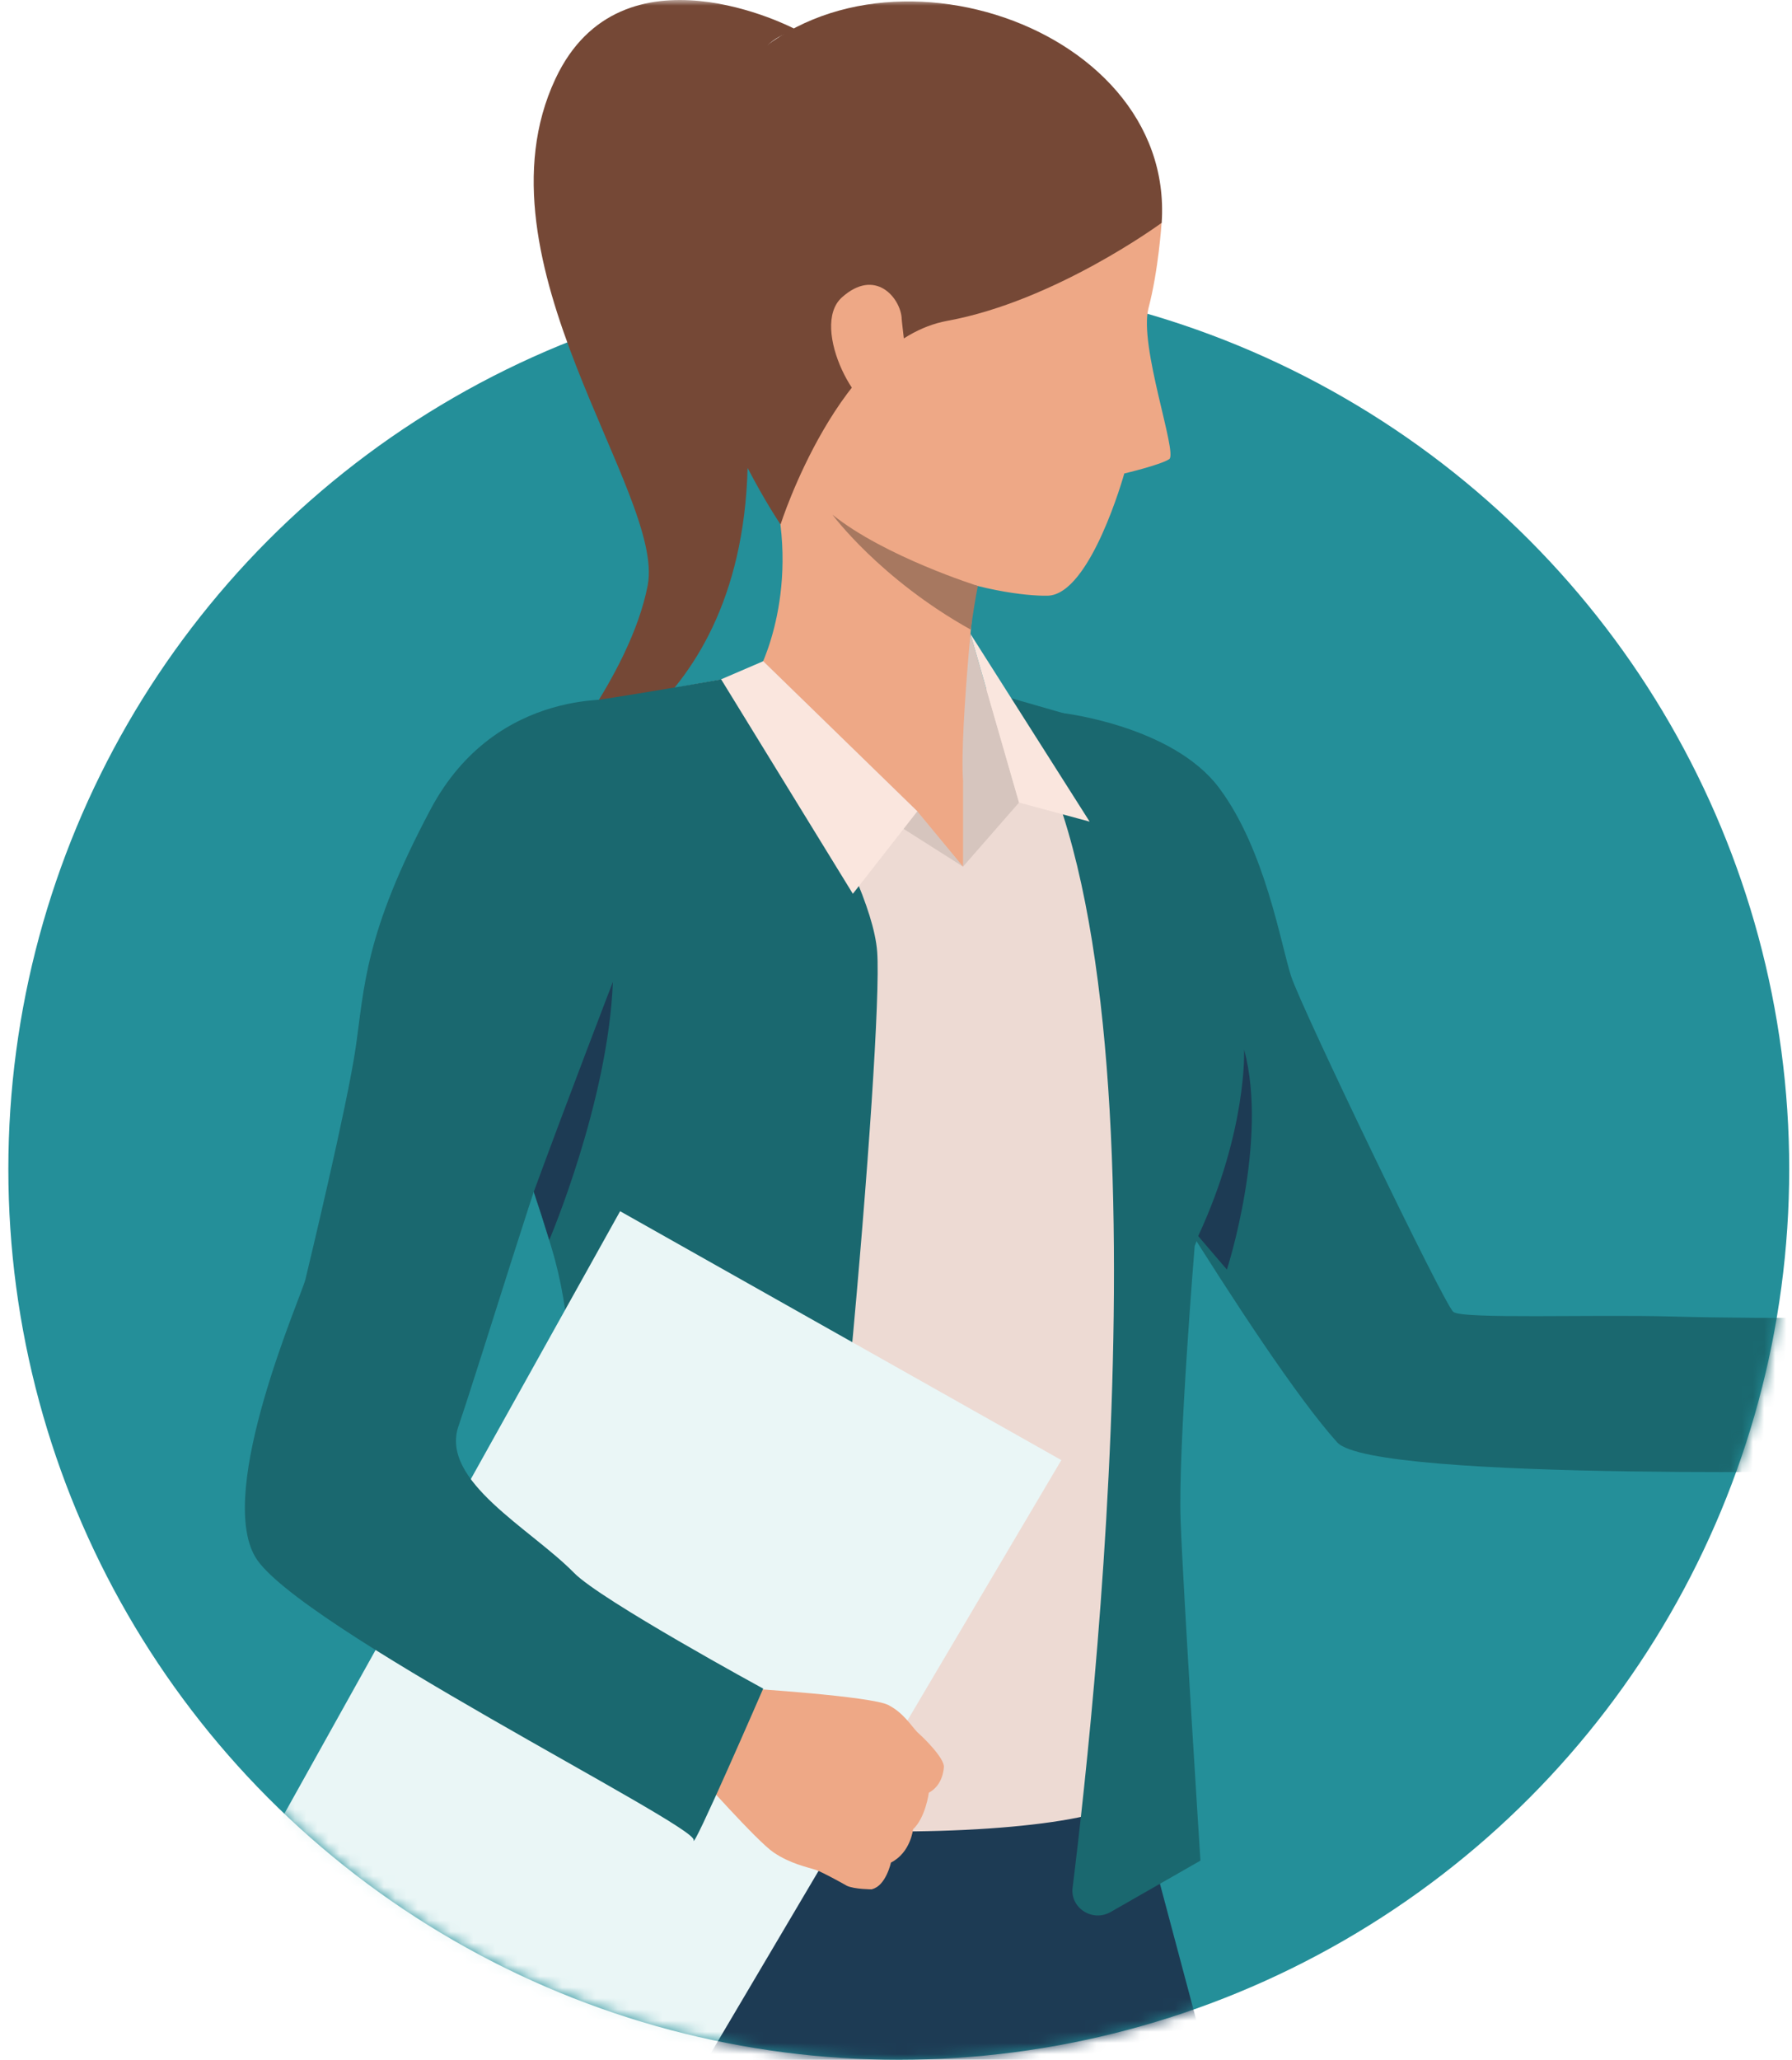
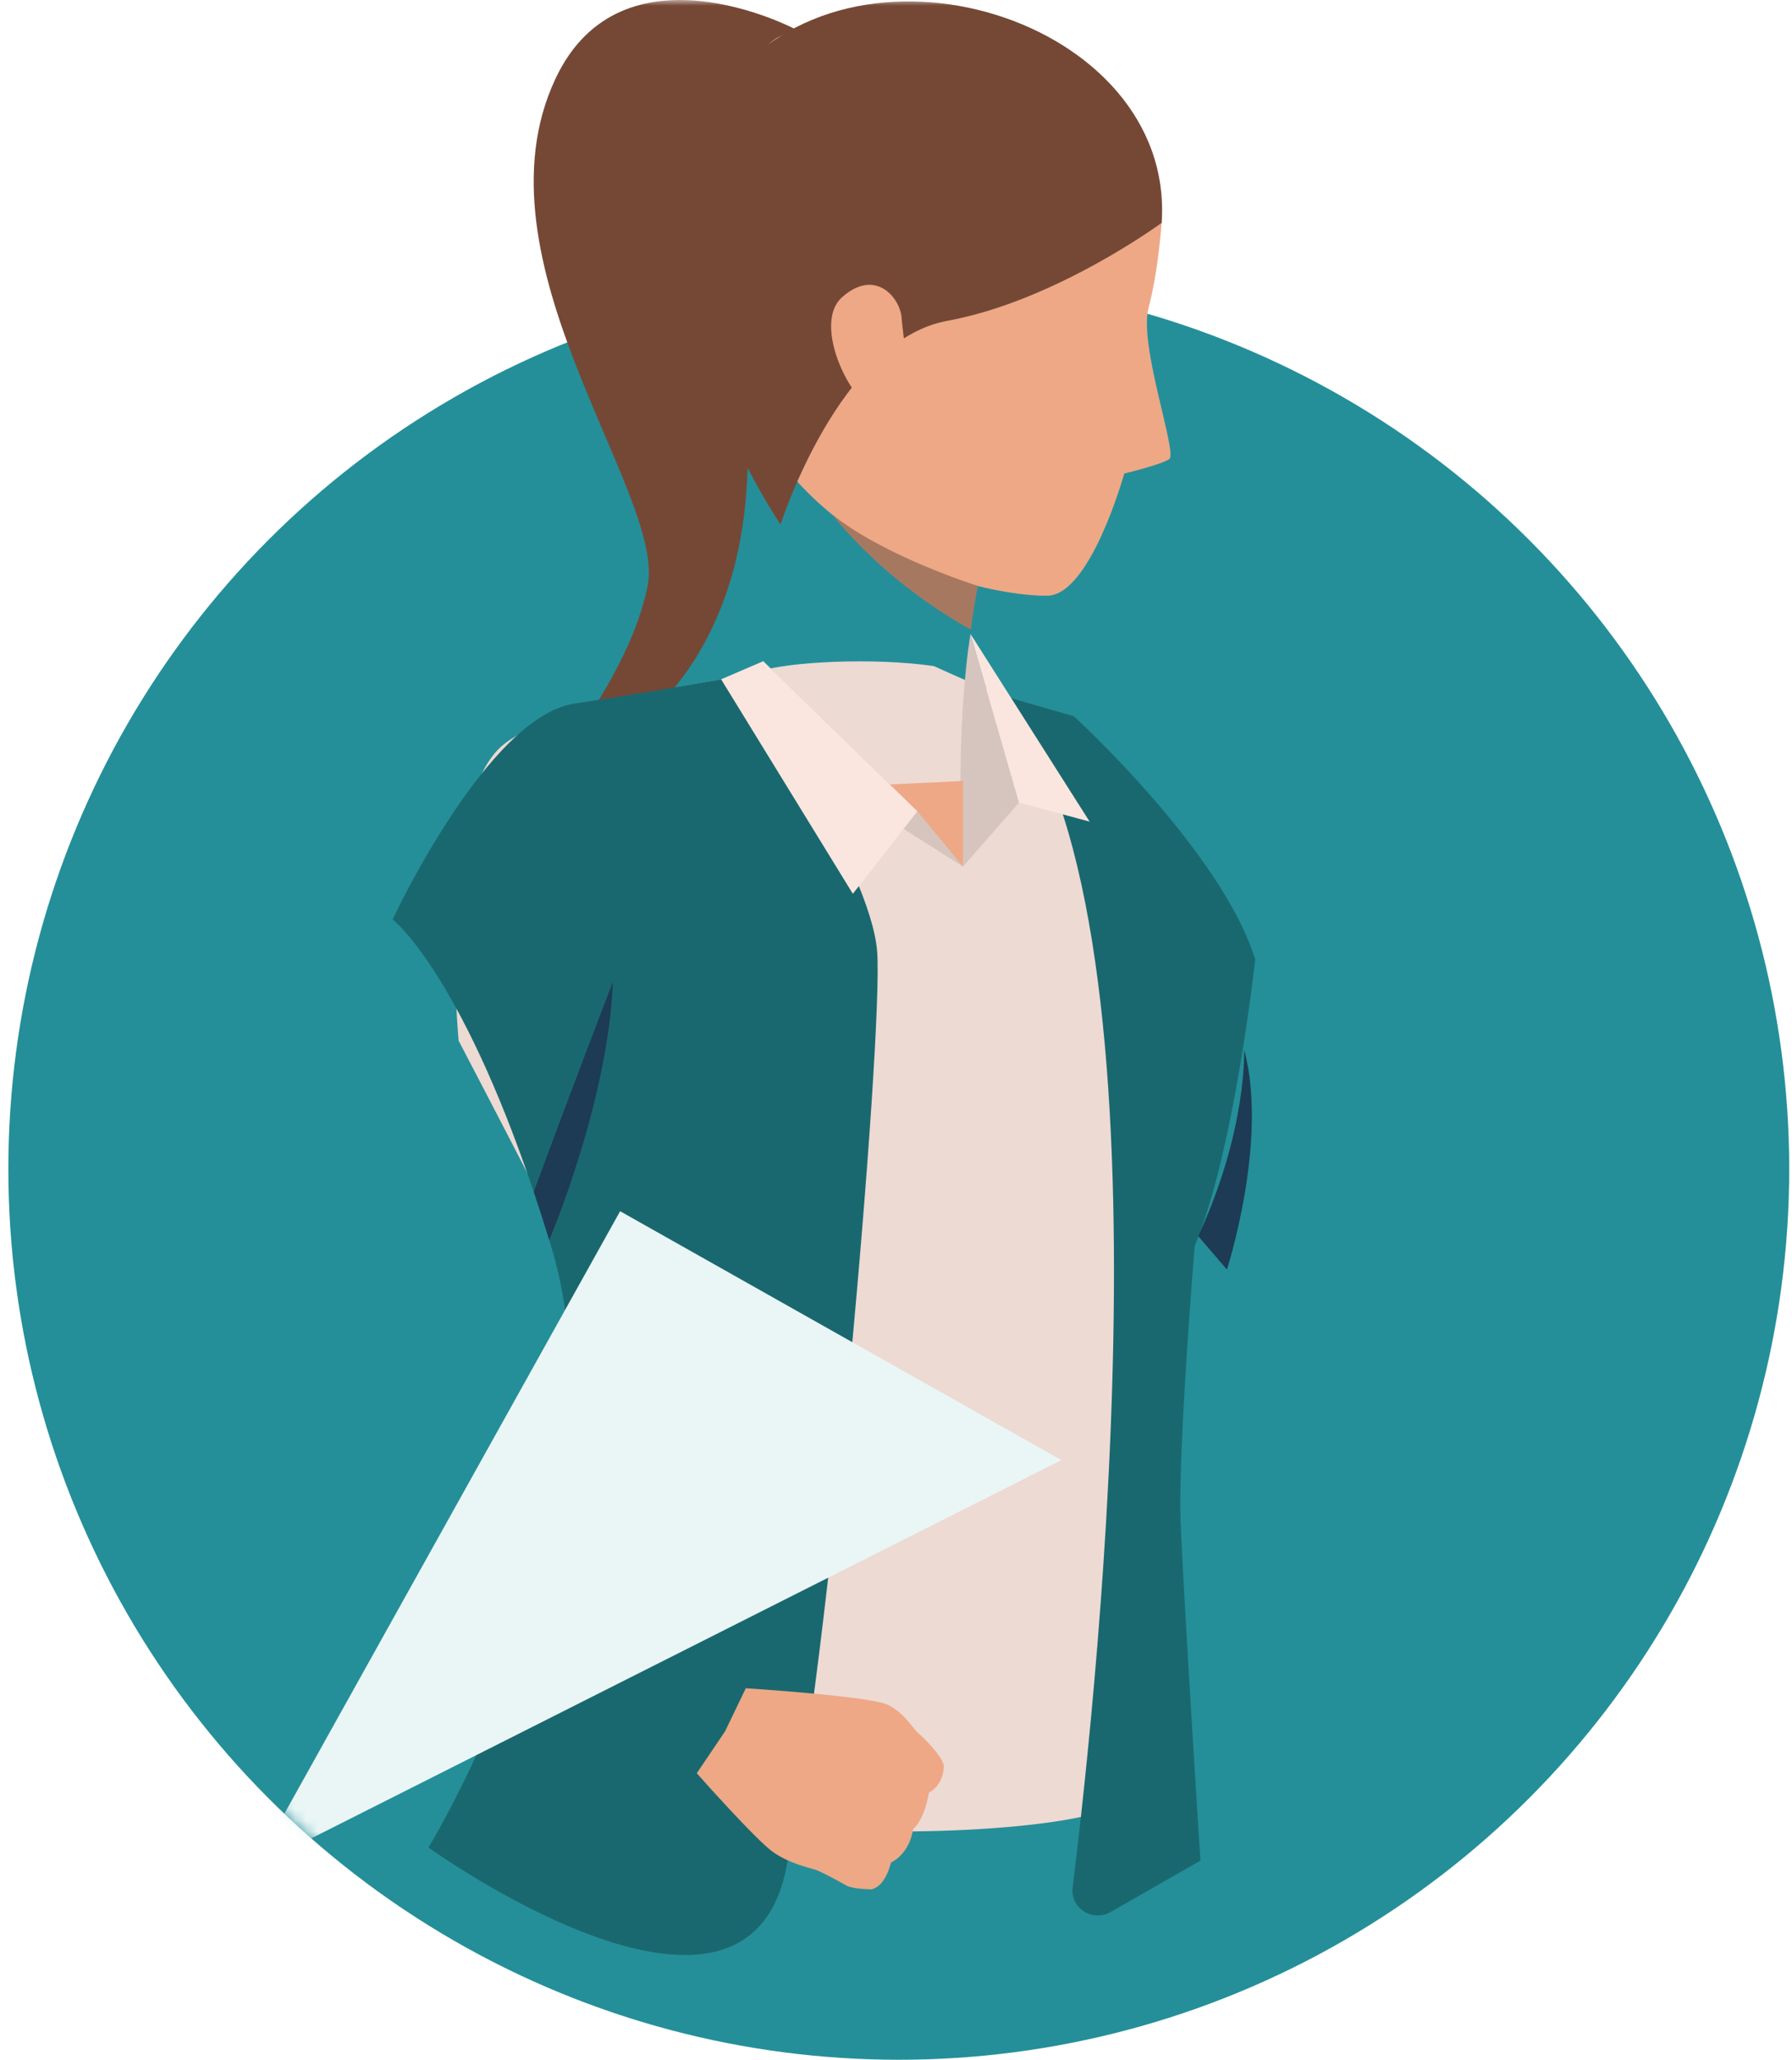
<svg xmlns="http://www.w3.org/2000/svg" width="161" height="185" viewBox="0 0 161 185" fill="none">
  <circle cx="80.75" cy="105" r="80" fill="#248F99" />
  <mask id="mask0_1104_46" style="mask-type:alpha" maskUnits="userSpaceOnUse" x="0" y="0" width="161" height="185">
    <path d="M0.75 0H160.75V105C160.75 149.183 124.933 185 80.75 185C36.567 185 0.75 149.183 0.75 105V0Z" fill="#D9D9D9" />
  </mask>
  <g mask="url(#mask0_1104_46)">
    <path d="M70.559 3.049C64.141 5.56 67.802 18.483 67.168 42.026C66.535 65.57 48.777 69.841 48.777 69.841C48.777 69.841 56.602 60.827 58.193 52.57C59.784 44.32 42.227 23.457 49.897 7.089C55.821 -5.563 71.363 2.578 71.363 2.578L70.567 3.049H70.559Z" fill="#754836" />
-     <path d="M51.11 148.528C51.11 148.528 41.385 160.88 38.743 175.533C36.101 190.186 40.303 239.374 40.188 246.619C40.072 253.865 33.321 276.968 34.696 290.609C36.078 304.25 43.625 360.638 43.625 360.638L60.479 360.344C60.479 360.344 57.104 298.89 57.961 293.166C58.826 287.442 61.568 263.072 61.916 260.716C62.264 258.36 81.118 195.994 81.118 185.427C81.118 174.861 74.568 131.288 51.11 148.528Z" fill="#1D3B54" />
-     <path d="M99.981 153.356C99.981 153.356 115.963 212.934 117.863 221.183C119.763 229.441 123.556 240.216 123.378 241.738C123.208 243.252 121.362 268.688 121.362 268.688L116.82 355.269H99.974C99.974 355.269 94.567 300.187 93.709 289.064C92.844 277.949 99.92 260.763 98.197 256.051C96.475 251.331 70.428 196.921 70.428 196.921C70.428 196.921 50.708 136.054 99.981 153.349V153.356Z" fill="#1D3B54" />
-     <path d="M95.486 64.048C95.486 64.048 105.365 65.191 109.536 70.776C113.707 76.36 115.082 84.896 116.009 87.715C116.936 90.542 129.735 117.168 130.577 117.832C131.419 118.496 143.106 118.048 150.128 118.242C159.991 118.512 171.748 118.28 171.748 118.28L170.311 132.068C170.311 132.068 123.386 133.142 120.142 129.55C112.981 121.609 96.814 93.933 96.814 93.933C96.814 93.933 79.96 71.494 95.478 64.056L95.486 64.048Z" fill="#1A686F" />
    <path d="M83.884 59.815C83.884 59.815 92.164 63.631 95.038 64.195C97.911 64.758 109.065 78.909 111.019 84.069C112.974 89.237 111.019 96.984 106.995 106.083C102.971 115.183 106.763 118.211 104.925 127.31C103.087 136.409 101.472 155.666 101.82 160.717C102.167 165.769 55.312 166.727 44.614 157.519C44.614 157.519 55.358 141.8 56.741 139.553C58.123 137.305 56.972 125.07 55.706 121.918C54.439 118.774 41.207 93.477 41.207 93.477C41.207 93.477 39.137 71.502 45.355 66.782C50.762 62.681 65.492 61.221 68.134 60.325C70.776 59.429 78.469 59.035 83.876 59.823L83.884 59.815Z" fill="#EDDAD3" />
    <path d="M86.525 77.836L91.554 72.081L87.19 56.934C87.19 56.934 85.722 65.369 86.525 77.836Z" fill="#D6C5BE" />
-     <path d="M87.831 50.484C87.831 50.484 86.178 65.315 86.526 70.143C86.526 70.143 77.921 78.562 68.134 60.317C68.134 60.317 72.251 52.794 69.154 42.551C66.056 32.301 87.831 50.484 87.831 50.484Z" fill="#EEA886" />
    <path d="M86.525 70.143V77.836L76.623 70.614L86.525 70.143Z" fill="#EEA886" />
    <path d="M86.525 77.836L82.416 72.869L68.567 59.39L64.086 63.6L86.525 77.836Z" fill="#D6C5BE" />
    <path d="M70.598 167.994C66.697 186.223 38.496 165.939 38.496 165.939C38.496 165.939 56.795 135.93 49.518 111.946C49.464 111.753 49.403 111.568 49.341 111.382C48.877 109.861 48.414 108.424 47.95 107.049C41.277 87.213 35.275 82.578 35.275 82.578C35.275 82.578 43.756 64.372 51.619 63.19C59.483 62.009 66.635 60.688 66.635 60.688C66.635 60.688 78.253 77.905 78.809 85.49C79.365 93.068 74.491 149.772 70.59 168.001L70.598 167.994Z" fill="#1A686F" />
    <path d="M112.773 86.186C112.773 86.186 110.903 103.38 107.335 111.915C107.335 111.915 105.836 130.106 106.068 136.51C106.3 142.913 107.852 167.113 107.852 167.113L99.78 171.732C98.151 172.659 96.142 171.369 96.366 169.546C98.653 151.124 106.091 81.25 90.025 62.472L96.474 64.326C96.474 64.326 109.745 76.415 112.78 86.186H112.773Z" fill="#1A686F" />
    <path d="M91.554 72.081L97.896 73.796L87.19 56.934L91.554 72.081Z" fill="#FAE6DE" />
    <path d="M82.416 72.869L76.623 80.277L64.789 61.013L68.567 59.39L82.416 72.869Z" fill="#FAE6DE" />
    <path d="M110.231 114.024C110.231 114.024 113.985 102.445 111.776 94.265C111.776 94.265 112.077 101.488 107.651 111.019L110.231 114.032V114.024Z" fill="#1D3B54" />
    <path d="M81.852 2.609C87.908 2.045 101.526 4.401 104.361 20.027C104.361 20.027 104.083 24.283 103.187 27.666C102.299 31.042 105.829 40.72 105.048 41.238C104.276 41.755 101.009 42.528 101.009 42.528C101.009 42.528 97.988 53.411 94.126 53.504C90.264 53.589 75.534 51.326 68.01 38.303C60.495 25.279 57.374 4.91 81.845 2.616L81.852 2.609Z" fill="#EEA886" />
    <path d="M104.361 20.019C104.361 20.019 94.822 27.041 85.104 28.817C75.387 30.594 70.127 47.108 70.127 47.108C70.127 47.108 53.798 23.155 65.129 7.861C76.422 -7.386 105.612 1.62 104.369 20.019H104.361Z" fill="#754836" />
    <path d="M81.01 28.562C80.864 26.716 78.624 24.036 75.642 26.709C72.66 29.381 77.264 37.978 79.759 37.005C82.262 36.024 81.15 30.478 81.003 28.562H81.01Z" fill="#EEA886" />
    <path d="M87.854 52.624C87.63 53.775 87.406 55.126 87.221 56.555C79.064 52.014 74.792 46.228 74.792 46.228C79.512 50.013 87.846 52.624 87.846 52.624H87.854Z" fill="#A77860" />
-     <path d="M95.354 131.141L61.035 189.189L22.885 167.677L55.713 108.787L95.354 131.141Z" fill="#EAF6F6" />
+     <path d="M95.354 131.141L22.885 167.677L55.713 108.787L95.354 131.141Z" fill="#EAF6F6" />
    <path d="M78.338 169.693C78.338 169.693 76.778 169.693 76.09 169.376C76.09 169.376 74.893 168.697 74.012 168.264C73.734 168.125 73.487 168.017 73.317 167.955C72.614 167.716 71.007 167.407 69.494 166.372C67.98 165.344 62.603 159.265 62.603 159.265L65.145 155.496L67.006 151.634C67.006 151.634 78.292 152.344 79.813 153.14C79.96 153.217 80.107 153.302 80.238 153.387C81.466 154.183 82.03 155.28 82.625 155.774C82.841 155.952 84.873 157.898 84.803 158.725C84.703 159.876 84.162 160.633 83.451 161.011C83.451 161.011 83.158 163.251 82.03 164.302C82.03 164.302 81.829 166.379 80.045 167.291C80.045 167.291 79.597 169.377 78.346 169.678L78.338 169.693Z" fill="#EEA886" />
-     <path d="M56.045 62.882C56.045 62.882 44.66 61.468 38.689 72.684C32.718 83.9 32.749 88.681 31.946 94.157C31.189 99.325 27.79 113.445 27.442 114.905C27.095 116.365 19.394 133.744 22.924 139.823C26.477 145.933 62.549 163.908 62.318 165.26C62.086 166.604 68.567 151.665 68.567 151.665C68.567 151.665 53.968 143.716 51.581 141.276C47.696 137.305 39.508 133.018 41.192 128.09C43.169 122.297 49.109 102.762 50.484 99.904C51.859 97.046 64.82 66.528 56.038 62.882H56.045Z" fill="#1A686F" />
    <path d="M55.065 88.194C54.64 98.969 49.349 111.375 49.349 111.375C48.885 109.853 48.422 108.416 47.958 107.041C50.94 98.9 55.065 88.186 55.065 88.186V88.194Z" fill="#1D3B54" />
  </g>
</svg>